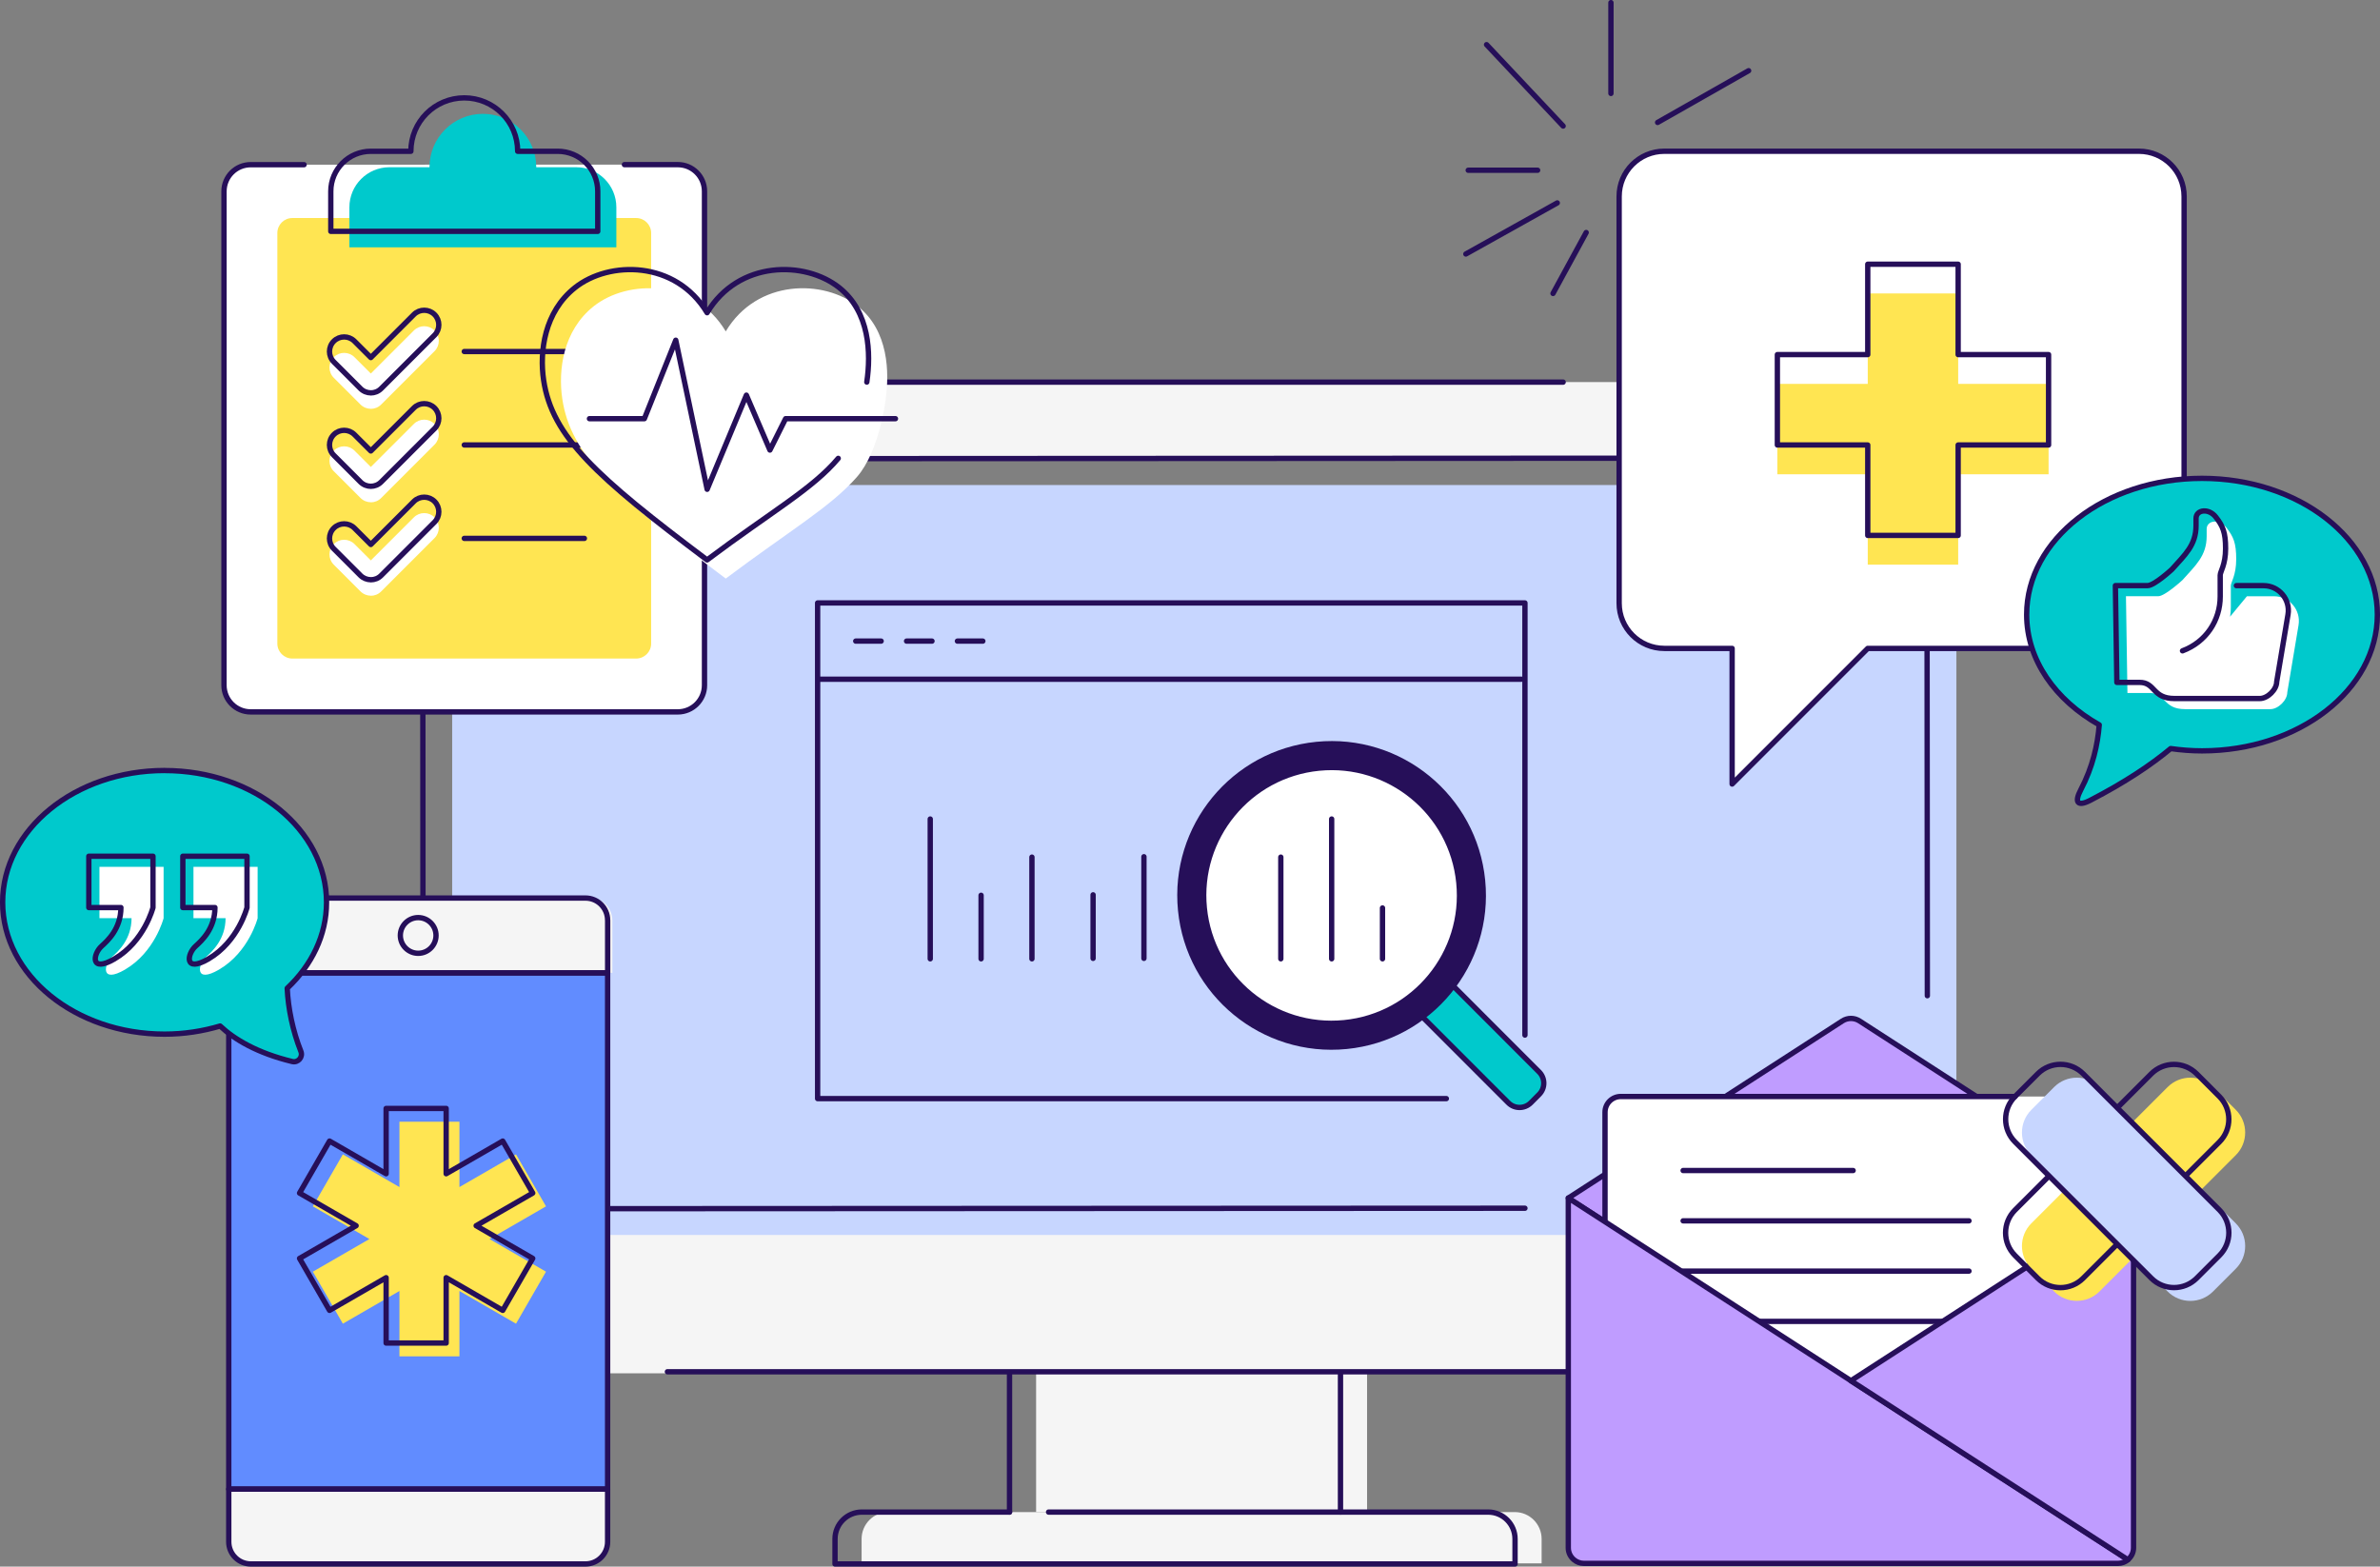
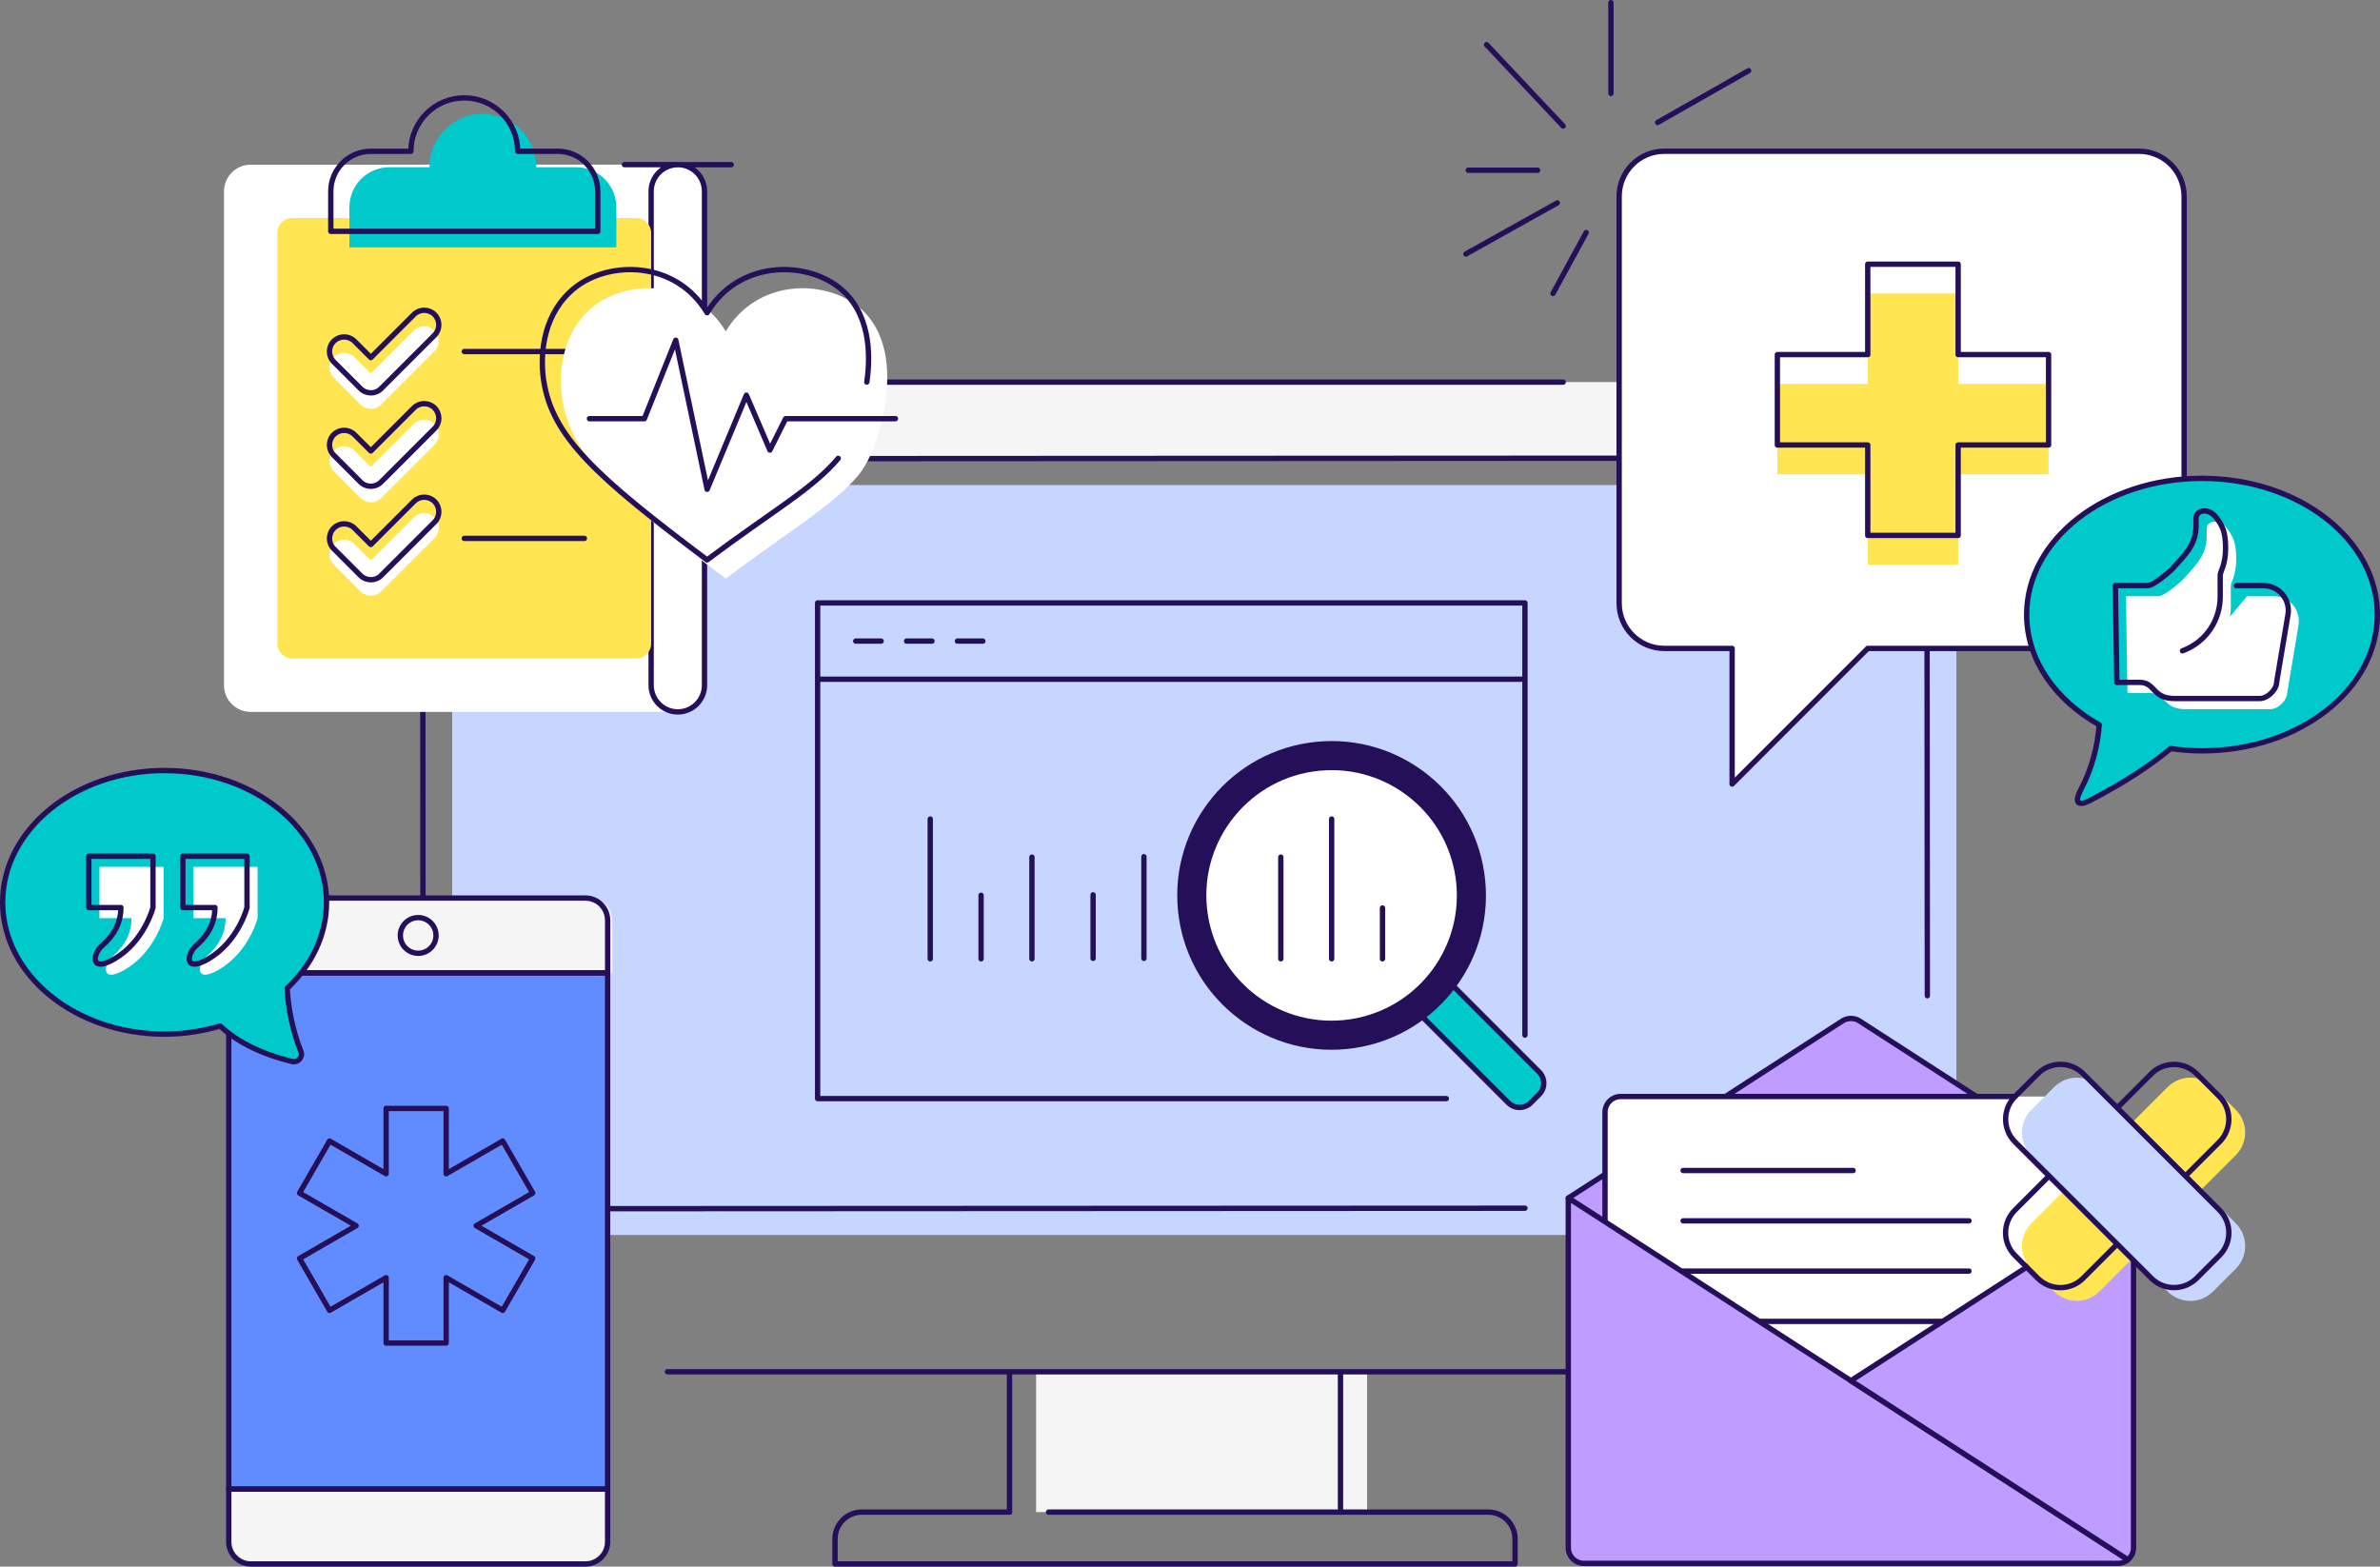
<svg xmlns="http://www.w3.org/2000/svg" id="Layer_2" viewBox="0 0 530.83 349.42">
  <rect x="0" y="0" width="530.83" height="349.42" fill="#808080" stroke="none" />
  <defs>
    <style>.cls-1{fill:#00c9cc;}.cls-2{fill:#f5f5f5;}.cls-3{fill:#ffe552;}.cls-4{fill:#fff;}.cls-5{fill:#bf9cff;}.cls-6{fill:#c7d6ff;}.cls-7{fill:#3d3d3d;}.cls-8{fill:#618cff;}.cls-9{stroke-linecap:round;stroke-linejoin:round;stroke-width:1.19px;}.cls-9,.cls-10{fill:none;stroke:#260f59;}.cls-10{stroke-miterlimit:10;stroke-width:6.49px;}</style>
  </defs>
  <g id="Layer_1-2">
    <g>
-       <path class="cls-2" d="M94.32,269.51v28.12c0,4.79,3.88,8.67,8.67,8.67H421.15c4.79,0,8.67-3.88,8.67-8.67v-28.12H94.32Z" />
      <rect class="cls-7" x="368.65" y="36.41" width="14.01" height="3.11" />
      <rect class="cls-7" x="380" y="39.13" width="3.11" height="23.36" transform="translate(146.78 355.85) rotate(-60)" />
-       <rect class="cls-7" x="364.61" y="43.87" width="3.11" height="14.23" transform="translate(23.57 189.91) rotate(-30)" />
      <rect class="cls-7" x="374.88" y="61.32" width="3.11" height="3.11" />
      <rect class="cls-7" x="374.88" y="67.55" width="3.11" height="3.11" />
      <rect class="cls-7" x="371.76" y="64.44" width="3.11" height="3.11" />
      <rect class="cls-7" x="377.99" y="64.44" width="3.11" height="3.11" />
      <path class="cls-4" d="M421.1,85.18c4.79,0,8.67,3.88,8.68,8.67v8.31s.09,167.26,.09,167.26v28.12c.02,4.79-3.86,8.68-8.65,8.68h-.59s-.02-36.79-.02-36.79l-.09-167.26v-16.99s.58,0,.58,0Z" />
-       <path class="cls-2" d="M343.84,348.69v-5.45c0-3.3-2.68-5.99-5.98-5.99H198.16c-3.31,0-5.99,2.68-5.99,5.99v5.45h151.66Z" />
      <rect class="cls-2" x="231.09" y="306.3" width="73.82" height="30.95" />
      <path class="cls-2" d="M429.78,102.16v-8.31c0-4.79-3.89-8.67-8.68-8.67l-318.15,.17c-4.79,0-8.67,3.89-8.67,8.68v8.31s335.5-.18,335.5-.18Z" />
      <rect class="cls-6" x="100.85" y="108.18" width="335.5" height="167.26" />
      <line class="cls-9" x1="130.34" y1="85.23" x2="348.64" y2="85.23" />
      <line class="cls-9" x1="298.98" y1="306.3" x2="298.98" y2="337.25" />
      <line class="cls-9" x1="225.16" y1="337.25" x2="225.16" y2="306.3" />
      <path class="cls-9" d="M233.87,337.25h98.05c3.31,0,5.99,2.68,5.99,5.99v5.58H186.24v-5.58c0-3.31,2.68-5.99,5.99-5.99h32.94" />
      <line class="cls-9" x1="148.86" y1="305.95" x2="359.18" y2="305.95" />
      <polyline class="cls-9" points="340.12 269.48 94.37 269.6 94.28 102.34 429.78 102.16 429.87 222.08" />
      <path class="cls-4" d="M477.07,33.73h-105.86c-5.57,0-10.08,4.51-10.08,10.08v90.73c0,5.57,4.51,10.08,10.08,10.08h15.12v30.25l30.24-30.25h60.49c5.57,0,10.08-4.51,10.08-10.08V43.81c0-5.57-4.51-10.08-10.08-10.08" />
      <polygon class="cls-3" points="436.75 85.62 436.75 65.45 416.58 65.45 416.58 85.62 396.42 85.62 396.42 105.78 416.58 105.78 416.58 125.94 436.75 125.94 436.75 105.78 456.91 105.78 456.91 85.62 436.75 85.62" />
      <polygon class="cls-9" points="436.74 79.09 436.74 58.93 416.58 58.93 416.58 79.09 396.42 79.09 396.42 99.25 416.58 99.25 416.58 119.42 436.74 119.42 436.74 99.25 456.91 99.25 456.91 79.09 436.74 79.09" />
      <path class="cls-9" d="M477.07,33.73h-105.86c-5.57,0-10.08,4.51-10.08,10.08v90.73c0,5.57,4.51,10.08,10.08,10.08h15.12v30.25l30.24-30.25h60.49c5.57,0,10.08-4.51,10.08-10.08V43.81c0-5.57-4.51-10.08-10.08-10.08Z" />
      <path class="cls-5" d="M410.92,227.71l-61.13,39.5,63.04,40.74,63.04-40.74-61.13-39.5c-1.16-.75-2.65-.75-3.82,0" />
      <path class="cls-9" d="M410.92,227.71l-61.13,39.5,63.04,40.74,63.04-40.74-61.13-39.5c-1.16-.75-2.65-.75-3.82,0Z" />
      <path class="cls-4" d="M464.17,244.56c1.94,0,3.51,1.57,3.51,3.51v63.15h-109.7v-63.15c0-1.94,1.57-3.51,3.51-3.51h87.94" />
      <path class="cls-9" d="M464.17,244.56c1.94,0,3.51,1.57,3.51,3.51v63.15h-109.7v-63.15c0-1.94,1.57-3.51,3.51-3.51h87.94" />
      <line class="cls-9" x1="375.4" y1="294.71" x2="450.26" y2="294.71" />
      <line class="cls-9" x1="375.4" y1="283.5" x2="439.16" y2="283.5" />
      <line class="cls-9" x1="375.4" y1="272.29" x2="439.16" y2="272.29" />
      <line class="cls-9" x1="375.4" y1="261.07" x2="413.32" y2="261.07" />
      <path class="cls-5" d="M412.83,307.95l-63.04-40.74v78.02c0,1.07,.49,2.01,1.26,2.65,.6,.5,1.36,.81,2.2,.81h119.16c.84,0,1.6-.31,2.2-.81l-61.78-39.92Z" />
      <path class="cls-9" d="M412.83,307.95l-63.04-40.74v78.02c0,1.07,.49,2.01,1.26,2.65,.6,.5,1.36,.81,2.2,.81h119.16c.84,0,1.6-.31,2.2-.81l-61.78-39.92Z" />
      <path class="cls-5" d="M475.86,345.23v-78.02l-63.04,40.74,61.78,39.92c.76-.63,1.26-1.58,1.26-2.64" />
      <path class="cls-9" d="M475.86,345.23v-78.02l-63.04,40.74,61.78,39.92c.76-.63,1.26-1.58,1.26-2.64Z" />
      <path class="cls-4" d="M139.27,36.72h11.91c3.29,0,5.95,2.67,5.95,5.95v110.16c0,3.29-2.67,5.95-5.95,5.95H55.91c-3.29,0-5.95-2.67-5.95-5.95V42.68c0-3.29,2.67-5.95,5.95-5.95h11.91" />
-       <path class="cls-9" d="M139.27,36.72h11.91c3.29,0,5.95,2.67,5.95,5.95v110.16c0,3.29-2.67,5.95-5.95,5.95H55.91c-3.29,0-5.95-2.67-5.95-5.95V42.68c0-3.29,2.67-5.95,5.95-5.95h11.91" />
+       <path class="cls-9" d="M139.27,36.72h11.91c3.29,0,5.95,2.67,5.95,5.95v110.16c0,3.29-2.67,5.95-5.95,5.95c-3.29,0-5.95-2.67-5.95-5.95V42.68c0-3.29,2.67-5.95,5.95-5.95h11.91" />
      <path class="cls-3" d="M139.27,48.63h2.62c1.84,0,3.34,1.49,3.34,3.34v91.57c0,1.84-1.49,3.34-3.34,3.34H65.2c-1.84,0-3.34-1.5-3.34-3.34V51.97c0-1.84,1.49-3.34,3.34-3.34h2.62" />
      <path class="cls-4" d="M82.71,91.18c-.83,0-1.67-.32-2.31-.96l-5.95-5.95c-1.28-1.27-1.28-3.34,0-4.61,1.27-1.27,3.34-1.27,4.61,0l3.65,3.65,9.6-9.6c1.27-1.27,3.34-1.27,4.61,0,1.27,1.27,1.27,3.34,0,4.61l-11.91,11.91c-.64,.64-1.47,.96-2.31,.96" />
      <path class="cls-4" d="M82.71,112.02c-.83,0-1.67-.32-2.31-.96l-5.95-5.95c-1.28-1.27-1.28-3.34,0-4.61,1.27-1.27,3.34-1.27,4.61,0l3.65,3.65,9.6-9.6c1.27-1.27,3.34-1.27,4.61,0,1.27,1.28,1.27,3.34,0,4.62l-11.91,11.91c-.64,.64-1.47,.96-2.31,.96" />
      <path class="cls-4" d="M82.71,132.86c-.83,0-1.67-.32-2.31-.96l-5.95-5.95c-1.28-1.27-1.28-3.34,0-4.61,1.27-1.27,3.34-1.27,4.61,0l3.65,3.65,9.6-9.6c1.27-1.27,3.34-1.27,4.61,0,1.27,1.28,1.27,3.34,0,4.62l-11.91,11.91c-.64,.64-1.47,.96-2.31,.96" />
      <line class="cls-9" x1="103.55" y1="120.08" x2="130.34" y2="120.08" />
-       <line class="cls-9" x1="103.55" y1="99.24" x2="130.34" y2="99.24" />
      <line class="cls-9" x1="103.55" y1="78.4" x2="130.34" y2="78.4" />
      <path class="cls-1" d="M468.21,161.67c-.35,4.43-1.44,9.38-4.12,14.49-1.49,2.83-.72,3.81,2.12,2.34,7.8-4.04,13.57-7.91,17.93-11.54,2.27,.32,4.6,.51,6.99,.51,21.6,0,39.11-13.61,39.11-30.39s-17.51-30.39-39.11-30.39-39.11,13.61-39.11,30.39c0,10.12,6.4,19.07,16.19,24.59" />
      <path class="cls-9" d="M468.21,161.67c-.35,4.43-1.44,9.38-4.12,14.49-1.49,2.83-.72,3.81,2.12,2.34,7.8-4.04,13.57-7.91,17.93-11.54,2.27,.32,4.6,.51,6.99,.51,21.6,0,39.11-13.61,39.11-30.39s-17.51-30.39-39.11-30.39-39.11,13.61-39.11,30.39c0,10.12,6.4,19.07,16.19,24.59Z" />
      <path class="cls-4" d="M489.15,147.53c5.28-1.98,8.41-6.81,8.41-12.12v-4.75c0-.81,1.2-2.32,1.2-5.94s-.62-5.02-2.18-7.03c-1.58-2.04-4.41-1.66-4.41,.31v1.58c0,4.4-2.47,6.51-5.4,9.8,0,0-3.9,3.6-5.4,3.6h-7.2l.33,21.59h5.07c3.56,0,2.79,3.6,7.8,3.6h19c1.75,0,3.78-1.99,3.78-3.74l2.51-14.99c.57-3.38-2.03-6.45-5.46-6.45h-6.05" />
      <path class="cls-9" d="M486.78,145.16c5.28-1.98,8.41-6.81,8.41-12.12v-4.75c0-.81,1.2-2.32,1.2-5.94s-.62-5.02-2.18-7.03c-1.58-2.04-4.41-1.66-4.41,.31v1.58c0,4.4-2.47,6.51-5.4,9.8,0,0-3.9,3.6-5.4,3.6h-7.19l.33,21.59h5.07c3.56,0,2.79,3.6,7.8,3.6h19c1.75,0,3.78-1.99,3.78-3.74l2.52-14.99c.57-3.38-2.04-6.45-5.46-6.45h-6.05" />
      <path class="cls-1" d="M336.41,245.96l-20.17-20.17,6.88-6.88,20.16,20.17c1.39,1.39,1.39,3.64,0,5.02l-1.85,1.86c-1.39,1.39-3.64,1.39-5.02,0" />
      <path class="cls-9" d="M336.41,245.96l-20.17-20.17,6.88-6.88,20.16,20.17c1.39,1.39,1.39,3.64,0,5.02l-1.85,1.86c-1.39,1.39-3.64,1.39-5.02,0Z" />
      <path class="cls-4" d="M328.06,199.66c0,17.22-13.96,31.18-31.18,31.18s-31.18-13.96-31.18-31.18,13.96-31.18,31.18-31.18,31.18,13.96,31.18,31.18" />
      <circle class="cls-10" cx="297.01" cy="199.68" r="31.18" transform="translate(-18.23 30.24) rotate(-5.65)" />
      <line class="cls-9" x1="243.8" y1="199.58" x2="243.8" y2="213.75" />
      <line class="cls-9" x1="255.14" y1="191.08" x2="255.14" y2="213.75" />
      <line class="cls-9" x1="285.67" y1="191.17" x2="285.67" y2="213.85" />
      <line class="cls-9" x1="297.01" y1="182.67" x2="297.01" y2="213.85" />
      <line class="cls-9" x1="207.48" y1="182.67" x2="207.48" y2="213.85" />
      <line class="cls-9" x1="218.82" y1="199.68" x2="218.82" y2="213.85" />
      <line class="cls-9" x1="230.16" y1="191.17" x2="230.16" y2="213.85" />
      <line class="cls-9" x1="308.35" y1="202.51" x2="308.35" y2="213.85" />
      <line class="cls-9" x1="213.54" y1="142.99" x2="219.21" y2="142.99" />
      <line class="cls-9" x1="202.2" y1="142.99" x2="207.87" y2="142.99" />
      <line class="cls-9" x1="190.86" y1="142.99" x2="196.53" y2="142.99" />
      <line class="cls-9" x1="182.72" y1="151.49" x2="339.31" y2="151.49" />
      <polyline class="cls-9" points="322.59 245.03 182.36 245.03 182.36 134.48 340.12 134.48 340.12 230.86" />
      <polygon class="cls-8" points="135.52 216.99 51.02 216.99 51.02 263.12 51.02 332.13 135.52 332.13 135.52 263.12 135.52 216.99" />
      <path class="cls-2" d="M51.02,343.88c0,2.73,2.21,4.94,4.94,4.94h74.62c2.73,0,4.94-2.21,4.94-4.94v-11.75H51.02v11.75Z" />
      <path class="cls-2" d="M136.58,205.24c0-2.73-2.21-4.94-4.94-4.94H57.01c-2.73,0-4.94,2.21-4.94,4.94v11.75h84.51v-11.75Z" />
      <path class="cls-9" d="M93.27,212.62c-2.19,0-3.98-1.79-3.98-3.98s1.79-3.98,3.98-3.98,3.98,1.79,3.98,3.98-1.78,3.98-3.98,3.98Z" />
-       <polygon class="cls-3" points="121.78 269.06 115.09 257.47 102.47 264.76 102.47 250.19 89.09 250.19 89.09 264.76 76.47 257.47 69.78 269.06 82.39 276.35 69.78 283.63 76.47 295.23 89.09 287.94 89.09 302.51 102.47 302.51 102.47 287.94 115.09 295.23 121.78 283.63 109.17 276.35 121.78 269.06" />
      <polygon class="cls-9" points="118.82 266.1 112.13 254.5 99.51 261.79 99.51 247.22 86.12 247.22 86.12 261.79 73.5 254.5 66.81 266.1 79.43 273.38 66.81 280.67 73.5 292.26 86.12 284.97 86.12 299.55 99.51 299.55 99.51 284.97 112.13 292.26 118.82 280.67 106.2 273.38 118.82 266.1" />
      <path class="cls-9" d="M135.52,205.24c0-2.73-2.21-4.94-4.94-4.94H55.96c-2.73,0-4.94,2.21-4.94,4.94v11.75h84.51v-11.75Z" />
      <path class="cls-9" d="M51.02,343.88c0,2.73,2.21,4.94,4.94,4.94h74.62c2.73,0,4.94-2.21,4.94-4.94v-11.75H51.02v11.75Z" />
      <polygon class="cls-9" points="135.52 216.99 51.02 216.99 51.02 263.12 51.02 332.13 135.52 332.13 135.52 263.12 135.52 216.99" />
      <path class="cls-1" d="M36.71,171.86c19.95,0,36.12,13.16,36.12,29.4,0,7.33-3.32,14.02-8.77,19.16,.2,4.43,1.22,9.49,3.05,14.07,.51,1.27-.61,2.59-1.94,2.27-7.77-1.88-12.91-4.94-16.07-7.92-3.87,1.15-8.03,1.81-12.39,1.81-19.95,0-36.12-13.16-36.12-29.4s16.17-29.4,36.12-29.4" />
      <path class="cls-4" d="M48.87,216.24c6.66-3.89,8.59-11.45,8.59-11.45v-11.45h-14.31v11.45h7.16c0,4.71-2.98,7.4-4.29,8.59-1.94,1.72-2.67,6.09,2.86,2.86" />
      <path class="cls-4" d="M27.9,216.24c6.66-3.89,8.59-11.45,8.59-11.45v-11.45h-14.31v11.45h7.16c0,4.71-2.98,7.4-4.29,8.59-1.94,1.72-2.67,6.09,2.86,2.86" />
      <path class="cls-4" d="M197.49,89.38c.95-6.4,.67-15.64-6.15-21.06-7.64-6.07-22.47-6.11-29.47,5.59-6.99-11.7-21.83-11.66-29.47-5.59-6.82,5.42-7.94,14.22-6.99,20.62,1.87,12.62,11.75,21.54,36.46,40.1,14.15-10.63,23.4-15.96,29.25-22.65,5.03-5.76,6.37-17.01,6.37-17.01" />
      <path class="cls-9" d="M193.33,85.22c.95-6.4,.67-15.64-6.15-21.06-7.64-6.07-22.47-6.11-29.47,5.59-6.99-11.7-21.83-11.66-29.47-5.59-6.82,5.42-7.94,14.22-6.99,20.62,1.87,12.62,11.75,21.54,36.46,40.1,14.15-10.63,23.54-15.84,29.25-22.65" />
      <polyline class="cls-4" points="131.47 93.38 143.72 93.38 150.72 75.88 157.72 109.13 166.47 88.13 171.72 100.38 175.22 93.38 199.72 93.38" />
      <polyline class="cls-9" points="131.47 93.38 143.72 93.38 150.72 75.88 157.72 109.13 166.47 88.13 171.72 100.38 175.22 93.38 199.72 93.38" />
      <path class="cls-9" d="M82.71,129.3c-.83,0-1.67-.32-2.31-.95l-5.95-5.95c-1.28-1.27-1.28-3.34,0-4.61,1.27-1.27,3.34-1.27,4.61,0l3.65,3.65,9.6-9.6c1.27-1.27,3.34-1.27,4.61,0,1.27,1.27,1.27,3.34,0,4.61l-11.91,11.91c-.64,.64-1.47,.95-2.31,.95Z" />
      <path class="cls-9" d="M82.71,108.46c-.83,0-1.67-.32-2.31-.96l-5.95-5.96c-1.28-1.27-1.28-3.34,0-4.61,1.27-1.27,3.34-1.27,4.61,0l3.65,3.65,9.6-9.6c1.27-1.27,3.34-1.27,4.61,0,1.27,1.27,1.27,3.34,0,4.61l-11.91,11.91c-.64,.64-1.47,.96-2.31,.96Z" />
      <path class="cls-9" d="M82.71,87.62c-.83,0-1.67-.32-2.31-.96l-5.95-5.95c-1.28-1.27-1.28-3.34,0-4.61,1.27-1.27,3.34-1.27,4.61,0l3.65,3.65,9.6-9.6c1.27-1.27,3.34-1.27,4.61,0,1.27,1.27,1.27,3.34,0,4.61l-11.91,11.91c-.64,.64-1.47,.96-2.31,.96Z" />
      <path class="cls-1" d="M128.54,37.3h-8.93c0-6.58-5.33-11.91-11.91-11.91s-11.91,5.33-11.91,11.91h-8.93c-4.93,0-8.93,4-8.93,8.93v8.93h59.54v-8.93c0-4.93-4-8.93-8.93-8.93" />
      <line class="cls-9" x1="347.33" y1="45.26" x2="326.94" y2="56.65" />
      <line class="cls-9" x1="369.71" y1="27.31" x2="390.01" y2="15.77" />
      <line class="cls-9" x1="359.3" y1="20.84" x2="359.3" y2=".59" />
      <line class="cls-9" x1="348.64" y1="28.11" x2="331.56" y2="9.96" />
      <line class="cls-9" x1="342.95" y1="37.97" x2="327.47" y2="37.97" />
      <line class="cls-9" x1="353.78" y1="51.86" x2="346.38" y2="65.45" />
      <path class="cls-9" d="M25.53,213.87c6.66-3.89,8.59-11.45,8.59-11.45v-11.45h-14.31v11.45h7.16c0,4.71-2.98,7.4-4.29,8.59-1.94,1.72-2.67,6.09,2.86,2.86Z" />
      <path class="cls-9" d="M46.5,213.87c6.66-3.89,8.59-11.45,8.59-11.45v-11.45h-14.31v11.45h7.16c0,4.71-2.98,7.4-4.29,8.59-1.94,1.72-2.67,6.09,2.86,2.86Z" />
      <path class="cls-9" d="M36.71,171.86c19.95,0,36.12,13.16,36.12,29.4,0,7.33-3.32,14.02-8.77,19.16,.2,4.43,1.22,9.49,3.05,14.07,.51,1.27-.61,2.59-1.94,2.27-7.77-1.88-12.91-4.94-16.07-7.92-3.87,1.15-8.03,1.81-12.39,1.81-19.95,0-36.12-13.16-36.12-29.4s16.17-29.4,36.12-29.4Z" />
      <path class="cls-9" d="M124.39,33.74h-8.93c0-6.58-5.33-11.91-11.91-11.91s-11.91,5.33-11.91,11.91h-8.93c-4.93,0-8.93,4-8.93,8.93v8.93h59.54v-8.93c0-4.93-4-8.93-8.93-8.93Z" />
      <path class="cls-3" d="M453.07,272.85l30.39-30.39c2.8-2.8,7.33-2.8,10.13,0l5.07,5.06c2.8,2.8,2.8,7.33,0,10.13l-30.39,30.39c-2.8,2.8-7.33,2.8-10.13,0l-5.07-5.07c-2.8-2.8-2.8-7.33,0-10.13" />
      <path class="cls-9" d="M449.42,269.89l30.39-30.39c2.8-2.8,7.33-2.8,10.13,0l5.07,5.07c2.8,2.8,2.8,7.33,0,10.13l-30.39,30.39c-2.8,2.8-7.33,2.8-10.13,0l-5.07-5.07c-2.8-2.8-2.8-7.33,0-10.13Z" />
      <path class="cls-6" d="M483.46,288.05l-30.39-30.39c-2.8-2.8-2.8-7.33,0-10.13l5.07-5.07c2.8-2.8,7.33-2.8,10.13,0l30.39,30.39c2.8,2.8,2.8,7.33,0,10.13l-5.07,5.07c-2.8,2.8-7.33,2.8-10.13,0" />
      <path class="cls-9" d="M479.82,285.08l-30.39-30.39c-2.8-2.8-2.8-7.33,0-10.13l5.07-5.07c2.8-2.8,7.33-2.8,10.13,0l30.39,30.39c2.8,2.8,2.8,7.33,0,10.13l-5.07,5.07c-2.8,2.8-7.33,2.8-10.13,0Z" />
    </g>
  </g>
</svg>